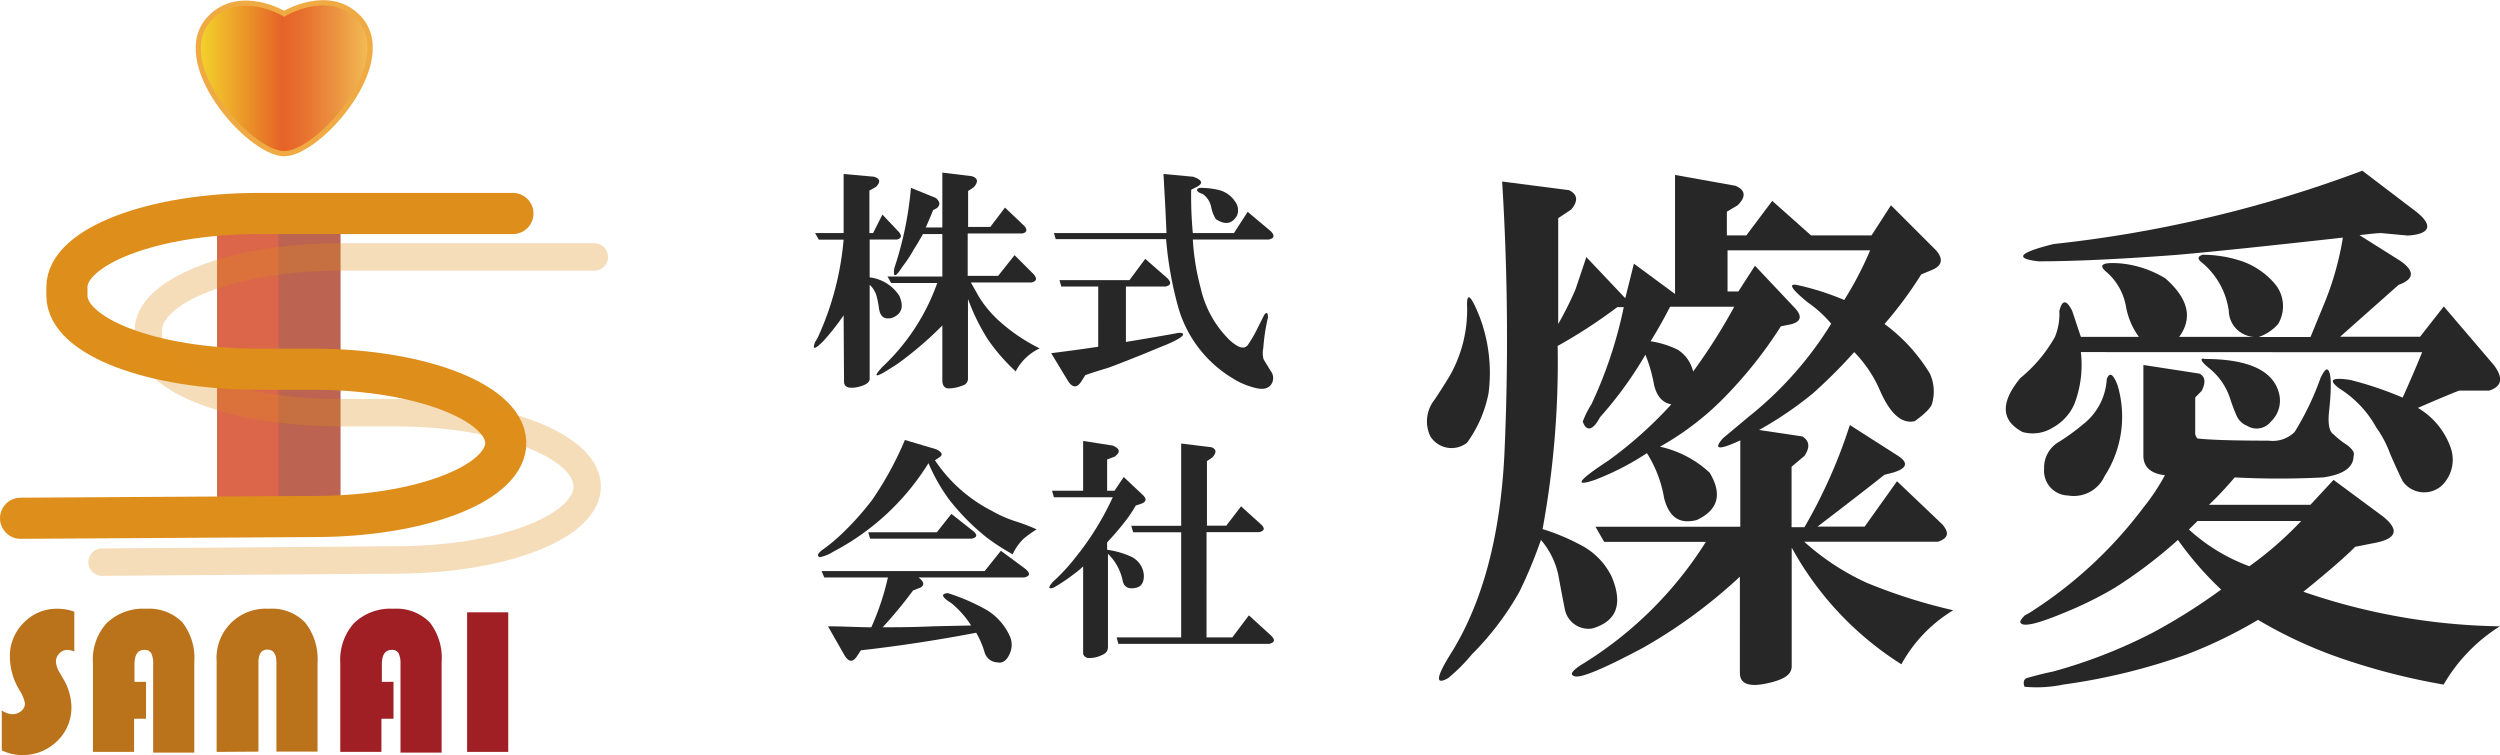
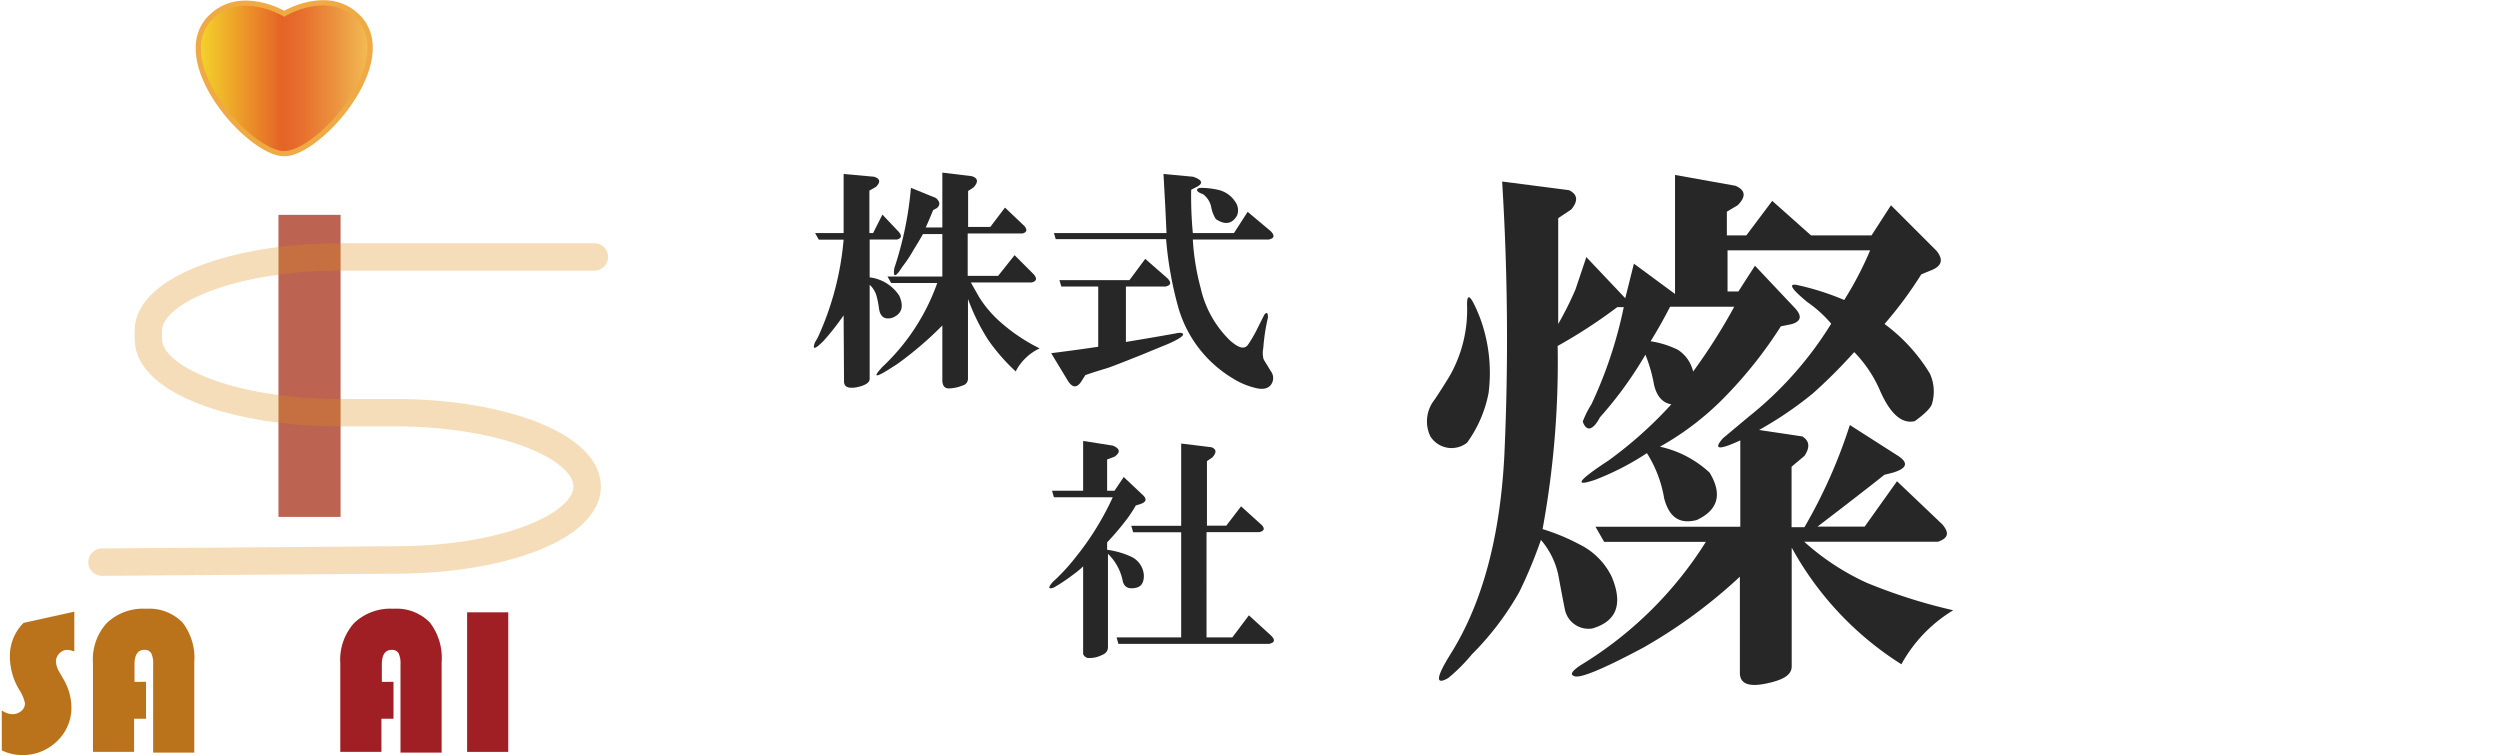
<svg xmlns="http://www.w3.org/2000/svg" viewBox="0 0 182.34 55.1">
  <defs>
    <style>.cls-1{stroke:#f0aa43;stroke-width:0.38px;fill:url(#linear-gradient);}.cls-1,.cls-6,.cls-7{stroke-miterlimit:10;}.cls-2{fill:#ba731b;}.cls-3{fill:#9f1f24;}.cls-4{fill:#dc664a;}.cls-5{fill:#bc6351;}.cls-6,.cls-7{fill:none;stroke:#de8e1a;stroke-linecap:round;}.cls-6{stroke-width:3px;}.cls-7{stroke-width:2px;opacity:0.3;}.cls-8{fill:#282727;}</style>
    <linearGradient id="linear-gradient" x1="14.46" y1="5.68" x2="27" y2="5.68" gradientUnits="userSpaceOnUse">
      <stop offset="0" stop-color="#f3d52b" />
      <stop offset="0.49" stop-color="#e56327" />
      <stop offset="0.6" stop-color="#e76f2d" />
      <stop offset="0.78" stop-color="#eb8f3e" />
      <stop offset="1" stop-color="#f2bd55" />
    </linearGradient>
  </defs>
  <title>logo</title>
  <g id="レイヤー_2" data-name="レイヤー 2">
    <g id="レイヤー_1-2" data-name="レイヤー 1">
      <path class="cls-1" d="M26.1,1.23C23.94-.94,20.73,1,20.73,1s-3.2-1.9-5.37.27c-3.16,3.16,2.81,9.94,5.37,9.94S29.26,4.39,26.1,1.23Z" />
-       <path class="cls-2" d="M5.42,44.61v2.91a1.58,1.58,0,0,0-.5-.12.79.79,0,0,0-.59.26.82.82,0,0,0-.25.61,1.72,1.72,0,0,0,.27.78l.23.4a4.19,4.19,0,0,1,.63,2.1,3.38,3.38,0,0,1-1.06,2.52,3.57,3.57,0,0,1-2.58,1,3.41,3.41,0,0,1-1.44-.34V51.81a1.4,1.4,0,0,0,.76.28,1,1,0,0,0,.66-.23.71.71,0,0,0,.27-.57,2.88,2.88,0,0,0-.43-1,4.78,4.78,0,0,1-.67-2.38,3.41,3.41,0,0,1,1-2.48A3.32,3.32,0,0,1,4.19,44.4,3.7,3.7,0,0,1,5.42,44.61Z" />
+       <path class="cls-2" d="M5.42,44.61v2.91a1.58,1.58,0,0,0-.5-.12.79.79,0,0,0-.59.26.82.82,0,0,0-.25.61,1.72,1.72,0,0,0,.27.78l.23.4a4.19,4.19,0,0,1,.63,2.1,3.38,3.38,0,0,1-1.06,2.52,3.57,3.57,0,0,1-2.58,1,3.41,3.41,0,0,1-1.44-.34V51.81a1.4,1.4,0,0,0,.76.28,1,1,0,0,0,.66-.23.71.71,0,0,0,.27-.57,2.88,2.88,0,0,0-.43-1,4.78,4.78,0,0,1-.67-2.38,3.41,3.41,0,0,1,1-2.48Z" />
      <path class="cls-2" d="M10.65,49.73v2.69H9.78v2.42h-3V48.37a3.94,3.94,0,0,1,1-2.92,3.83,3.83,0,0,1,2.88-1.05,3.4,3.4,0,0,1,2.65,1,4.23,4.23,0,0,1,.86,2.91v6.58h-3V48.46a1.74,1.74,0,0,0-.14-.82.55.55,0,0,0-.51-.24c-.47,0-.71.36-.71,1.06v1.27Z" />
-       <path class="cls-2" d="M15.8,54.84V48.23a3.59,3.59,0,0,1,3.81-3.83,3.36,3.36,0,0,1,2.64,1,4.27,4.27,0,0,1,.91,2.92v6.5h-3v-6.5c0-.62-.22-.94-.66-.94s-.65.32-.65.94v6.5Z" />
      <path class="cls-3" d="M28.7,49.73v2.69h-.88v2.42h-3V48.37a4,4,0,0,1,1-2.92A3.83,3.83,0,0,1,28.7,44.4a3.4,3.4,0,0,1,2.65,1,4.23,4.23,0,0,1,.86,2.91v6.58h-3V48.46a1.74,1.74,0,0,0-.14-.82.54.54,0,0,0-.51-.24c-.47,0-.71.36-.71,1.06v1.27Z" />
      <path class="cls-3" d="M37.07,44.66V54.84h-3V44.66Z" />
-       <rect class="cls-4" x="15.83" y="15.67" width="4.53" height="22.03" />
      <rect class="cls-5" x="20.31" y="15.67" width="4.53" height="22.03" />
-       <path class="cls-6" d="M37.41,15.57H18.88c-7.72,0-14,2.41-14,5.37v.62c0,3,6.25,5.37,14,5.37h4c7.94,0,14.28,2.54,14,5.59h0c-.3,2.85-6.33,5.11-13.75,5.15L1.5,37.8" />
      <path class="cls-7" d="M43.35,18.74H24.82c-7.72,0-14,2.41-14,5.37v.62c0,3,6.25,5.37,14,5.37h4c7.94,0,14.28,2.54,14,5.59h0c-.3,2.85-6.33,5.11-13.75,5.15L7.44,41" />
      <path class="cls-8" d="M107,22.21c0-.94.31-.63.94.95a11.59,11.59,0,0,1,.63,5.51A9.1,9.1,0,0,1,107,32.29a1.83,1.83,0,0,1-2.68-.47,2.54,2.54,0,0,1,.32-2.68c.42-.63.78-1.2,1.1-1.73A9.74,9.74,0,0,0,107,22.21Zm6.61,3a67.49,67.49,0,0,1-1.1,13.38,15.28,15.28,0,0,1,2.68,1.11,5.12,5.12,0,0,1,2.36,2.36q1.26,3-1.42,3.78a1.76,1.76,0,0,1-2-1.42q-.16-.78-.48-2.52a5.78,5.78,0,0,0-1.26-2.52,34.52,34.52,0,0,1-1.57,3.78,21,21,0,0,1-3.47,4.57,12.48,12.48,0,0,1-1.73,1.73q-1.41.8.16-1.73,3.47-5.5,3.94-14.49a185.61,185.61,0,0,0-.16-20l4.88.63c.63.31.68.78.16,1.41l-.95.63v7.72a24.54,24.54,0,0,0,1.26-2.52c.21-.63.48-1.42.79-2.36l2.84,3,.63-2.52,3,2.21V12.76l4.41.79c.73.32.79.79.16,1.42l-.79.47v1.73h1.42l1.89-2.52,2.83,2.52h4.41l1.42-2.2,3.31,3.31c.52.63.42,1.1-.32,1.41l-.78.32a28.76,28.76,0,0,1-2.68,3.62,12.62,12.62,0,0,1,3.31,3.62,3.16,3.16,0,0,1,.15,2.21q-.15.46-1.26,1.26c-.94.21-1.78-.53-2.52-2.21a9.24,9.24,0,0,0-1.89-2.83,37.92,37.92,0,0,1-3,3,26.66,26.66,0,0,1-3.94,2.68l3.15.47c.53.32.58.79.16,1.42l-.94.79v4.41h.94A37.55,37.55,0,0,0,134.92,31l3.46,2.21c.84.53.74.94-.31,1.26l-.63.16q-1.58,1.26-4.88,3.78H136l2.36-3.31,3.31,3.15c.53.63.42,1-.31,1.26h-9.77a17.9,17.9,0,0,0,4.57,3,39.91,39.91,0,0,0,6.3,2,10.49,10.49,0,0,0-3.78,3.94,23.28,23.28,0,0,1-8-8.51v8.66c0,.64-.63,1-1.89,1.26s-1.89,0-1.89-.78V42.06a37.21,37.21,0,0,1-7.09,5.2q-4.41,2.35-5,2.05c-.32-.11-.16-.37.47-.79a27.86,27.86,0,0,0,9.14-9H117l-.63-1.1h10.56v-6.3c-1.58.73-2,.68-1.26-.16l1.89-1.58a26.29,26.29,0,0,0,6-6.77,8.84,8.84,0,0,0-1.73-1.57c-1.16-.95-1.42-1.37-.79-1.26a19.23,19.23,0,0,1,3.47,1.1,25.13,25.13,0,0,0,1.89-3.62h-10.4v3h.79L128,19.38l2.83,3q.94.94-.15,1.26l-.79.16a31.52,31.52,0,0,1-3.94,5,20.77,20.77,0,0,1-4.88,3.78,7.75,7.75,0,0,1,3.62,1.89c.95,1.57.63,2.73-.94,3.46-1.26.32-2-.2-2.37-1.57a8.93,8.93,0,0,0-1.26-3.31A19.78,19.78,0,0,1,116.33,35c-1.57.53-1.26.06,1-1.42a30.11,30.11,0,0,0,4.57-4.09c-.63-.1-1.06-.58-1.26-1.42a10.9,10.9,0,0,0-.63-2.2,28,28,0,0,1-3.31,4.56c-.53,1-1,1.06-1.26.32a6.67,6.67,0,0,1,.63-1.26,31.58,31.58,0,0,0,2.36-7.09h-.47A38,38,0,0,1,113.65,25.21Zm8.2-2.84c-.43.84-.9,1.68-1.42,2.52a6.77,6.77,0,0,1,2,.63,2.58,2.58,0,0,1,1.1,1.58,42.62,42.62,0,0,0,3-4.73Z" />
-       <path class="cls-8" d="M151.77,25.68a8,8,0,0,1-.47,3.78,3.62,3.62,0,0,1-1.58,1.73,2.76,2.76,0,0,1-2.2.32q-2.37-1.26-.16-3.94a10.49,10.49,0,0,0,2.52-3,4.38,4.38,0,0,0,.32-1.89c.21-.84.52-.84.94,0l.63,1.89H156a5.4,5.4,0,0,1-.94-2.21,4.3,4.3,0,0,0-1.42-2.52c-.63-.52-.31-.73,1-.63a7.61,7.61,0,0,1,3.3,1.1c1.68,1.48,2,2.89,1,4.26h5.67a1.94,1.94,0,0,1-2.05-1.89,5.55,5.55,0,0,0-1.89-3.47q-.63-.46,0-.63a9.09,9.09,0,0,1,2.84.47A5.56,5.56,0,0,1,166,20.8a2.55,2.55,0,0,1,.16,2.83,3.37,3.37,0,0,1-1.42.95h3.78l1.1-2.68a21.77,21.77,0,0,0,1.26-4.57q-8.51.95-12.13,1.26c-4.2.32-7.56.47-10.08.47-1.78-.21-1.42-.63,1.1-1.26a92,92,0,0,0,22.53-5.35l3.94,3c1.26,1,1,1.63-.63,1.73L173.67,17c-.22,0-.74.05-1.58.15l3,1.89q1.57,1.11-.15,1.74l-4.26,3.78h5.83l1.73-2.21,3.63,4.25c.73.95.63,1.58-.32,1.89h-2.2c-1.06.42-2.05.85-3,1.26a5.48,5.48,0,0,1,2.37,2.84,2.63,2.63,0,0,1-.63,2.83,1.92,1.92,0,0,1-2.84-.31c-.21-.42-.53-1.1-.94-2.05a7.8,7.8,0,0,0-1-1.89,7.75,7.75,0,0,0-2.68-2.83c-.84-.63-.58-.84.79-.63A25.71,25.71,0,0,1,175.24,29c.52-1.16,1-2.26,1.42-3.31Zm12.92,19.53a33.8,33.8,0,0,1-5.2,2.52,44.86,44.86,0,0,1-9,2.2,9.63,9.63,0,0,1-2.83.16q-.17-.47.15-.63c.74-.21,1.37-.37,1.89-.47A37.21,37.21,0,0,0,157,46.15,42.32,42.32,0,0,0,162,43a24.48,24.48,0,0,1-3.15-3.62,34.75,34.75,0,0,1-4.57,3.47,26.86,26.86,0,0,1-3.46,1.73c-2.21.94-3.36,1.21-3.47.79,0-.11.11-.26.32-.48a6.41,6.41,0,0,0,.78-.47,31.36,31.36,0,0,0,7.88-7.4,15.29,15.29,0,0,0,1.57-2.36c-1-.11-1.57-.58-1.57-1.42V26.62l4.09.63c.42.22.48.63.16,1.26l-.47.48v2.52a.61.61,0,0,0,.16.47c.84.1,2.57.16,5.2.16a2.28,2.28,0,0,0,1.89-.63,20.54,20.54,0,0,0,1.89-3.94c.2-.42.36-.63.47-.63.31.1.36,1.1.16,3-.11.95,0,1.53.31,1.73a6,6,0,0,0,1,.79c.41.32.57.58.47.79,0,.84-.74,1.36-2.21,1.57a61.67,61.67,0,0,1-6.46,0c-.63.74-1.26,1.42-1.88,2h7.4L170.2,35l3.62,2.68c1.16.94,1,1.57-.47,1.89l-1.57.31Q170.67,41,168,43.16a45.83,45.83,0,0,0,14.33,2.52,12.28,12.28,0,0,0-4.1,4.25,47.82,47.82,0,0,1-7.4-1.89A33,33,0,0,1,164.69,45.21Zm-15.6-11a2.17,2.17,0,0,1,1.11-2,15.69,15.69,0,0,0,1.73-1.26,4.5,4.5,0,0,0,1.73-3.31c.21-.53.47-.37.79.47a8,8,0,0,1-.95,6.62,2.47,2.47,0,0,1-2.67,1.41A1.8,1.8,0,0,1,149.09,34.18Zm10.56,4.41a13.35,13.35,0,0,0,4.41,2.68A25.94,25.94,0,0,0,167.84,38h-7.56Zm1.1-12.44q5,0,5.51,2.68a2.1,2.1,0,0,1-.63,1.89,1.32,1.32,0,0,1-1.73.31,1.42,1.42,0,0,1-.79-.78,13,13,0,0,1-.47-1.26,4.69,4.69,0,0,0-1.57-2.21C160.54,26.36,160.43,26.15,160.75,26.15Z" />
      <path class="cls-8" d="M61.53,23a18.14,18.14,0,0,1-1.48,1.88c-.63.63-.83.65-.6.07.09-.14.15-.25.2-.34a21.51,21.51,0,0,0,1.88-7.13H59.72L59.45,17h2.08V12.69l2.22.2c.45.14.49.39.14.74l-.48.27V17h.27l.68-1.35,1.21,1.28c.22.27.18.45-.14.54h-2v2.76a3,3,0,0,1,2.16,1.34q.54,1.21-.54,1.62c-.54.13-.85-.09-.94-.68a6.42,6.42,0,0,0-.2-1,1.82,1.82,0,0,0-.48-.74v6.86q0,.4-.87.6c-.67.14-1,0-1-.4Zm7.2.74a25.72,25.72,0,0,1-3.3,2.82l-.74.47c-.89.54-1,.45-.33-.27a15.47,15.47,0,0,0,4-6.12H65l-.27-.47h4V17.07H67.32c-.23.4-.45.78-.68,1.14a9.35,9.35,0,0,1-.8,1.21l-.27.4c-.32.41-.43.32-.34-.27a25.19,25.19,0,0,0,1.21-5.85l1.82.74c.31.27.33.52.07.74l-.27.14c-.18.45-.36.87-.54,1.27h1.21v-4l2.15.26c.45.14.49.41.14.81l-.41.27v2.62h1.62l1.07-1.41,1.42,1.35c.22.27.18.45-.14.54h-4v3.09h2.22L74,18.61,75.39,20c.27.31.22.51-.14.6H70.81l.61,1.08A8.35,8.35,0,0,0,73,23.52a12.93,12.93,0,0,0,2.83,1.89,3.75,3.75,0,0,0-1.75,1.68,14.11,14.11,0,0,1-2-2.29,15.1,15.1,0,0,1-1.48-3v5.79a.51.51,0,0,1-.4.53,2.81,2.81,0,0,1-1,.21c-.31,0-.47-.21-.47-.61Z" />
      <path class="cls-8" d="M82.12,24.94c1.39-.23,2.57-.43,3.56-.61.41-.09.61-.07.61.07s-.52.47-1.55.87l-1.48.61c-1.35.54-2.15.85-2.42.94s-.92.27-1.68.54l-.21.33c-.36.63-.71.65-1.07.07l-1.21-2c1.43-.18,2.58-.34,3.43-.47V20.9H77.41l-.14-.47h5.11l1.15-1.55,1.61,1.41c.32.32.27.52-.13.61H82.12ZM87,17.47A17.41,17.41,0,0,0,87.57,21a7.66,7.66,0,0,0,2.15,3.84c.62.54,1,.65,1.28.34a9.9,9.9,0,0,0,.74-1.28l.47-.94c.18-.23.27-.16.27.2a14,14,0,0,0-.34,2.22,1.76,1.76,0,0,0,0,.74c0,.09.22.4.54.94a.82.82,0,0,1,.06.94c-.22.36-.65.45-1.27.27a5.44,5.44,0,0,1-1.55-.67,8.87,8.87,0,0,1-4-5.25,26.51,26.51,0,0,1-.87-4.91H77L76.87,17h8.21L85,15.25l-.14-2.56,2.16.2c.67.23.76.48.27.74l-.41.21A29,29,0,0,0,87,17h3L91,15.45l1.68,1.41c.31.32.27.52-.14.61Zm.54-3.77a5.91,5.91,0,0,1,1.28.14,2,2,0,0,1,1.27.87,1.05,1.05,0,0,1,.14,1c-.36.63-.88.72-1.55.27a2.43,2.43,0,0,1-.34-.88,1.55,1.55,0,0,0-.6-.94C87.25,14,87.18,13.79,87.5,13.7Z" />
-       <path class="cls-8" d="M68.19,33.57a11,11,0,0,0,4.17,3.7A8.78,8.78,0,0,0,74,38a14.26,14.26,0,0,1,1.61.61,8.49,8.49,0,0,0-.94.67,3.74,3.74,0,0,0-.81,1.15A16.77,16.77,0,0,1,72,39.23,16.47,16.47,0,0,1,69.2,36.4a13.08,13.08,0,0,1-1.48-2.62,17.94,17.94,0,0,1-6.93,6.45,2.92,2.92,0,0,1-1,.41c-.22-.09-.16-.27.2-.54A12.76,12.76,0,0,0,61.33,39a21,21,0,0,0,2.29-2.55A24.41,24.41,0,0,0,66,32.09l2.29.68c.44.22.51.42.2.6Zm-7.8,12.11c1.07,0,2.13.07,3.16.07a18.93,18.93,0,0,0,1.21-3.63H60.12l-.2-.47h11.9L73,40.17l1.81,1.34c.36.32.32.52-.13.61H67c.4.31.45.56.13.74l-.53.2a32.22,32.22,0,0,1-2.22,2.69c.94,0,2.17,0,3.7-.07l2.75-.06A6.91,6.91,0,0,0,69.4,44c-.72-.45-.81-.69-.27-.74a14.56,14.56,0,0,1,2.56,1.08,4.25,4.25,0,0,1,2,2.15,1.54,1.54,0,0,1,0,1.08c-.22.58-.54.83-.94.74a1,1,0,0,1-.94-.74,6.46,6.46,0,0,0-.61-1.42c-3.09.59-5.9,1-8.41,1.28l-.27.41c-.31.49-.63.47-.94-.07Zm9-8.2L71,38.75c.31.27.27.45-.14.54h-7.4l-.13-.47h5Z" />
      <path class="cls-8" d="M79,41.31a6.4,6.4,0,0,1-.74.61,12.7,12.7,0,0,1-1.41.94c-.4.13-.42,0-.07-.41a14,14,0,0,0,1.62-1.74,20.73,20.73,0,0,0,2.76-4.44H76.87l-.14-.48H79V32.16l2.16.34c.54.22.58.49.13.81l-.54.2v2.28h.54l.67-1,1.42,1.34c.27.27.22.47-.14.61l-.4.13a10,10,0,0,1-.61.94,21.16,21.16,0,0,1-1.48,1.75v.54a6.14,6.14,0,0,1,1.68.47,1.61,1.61,0,0,1,1,1.41c0,.5-.18.79-.54.88-.54.13-.88,0-1-.47a3.79,3.79,0,0,0-1.08-2v6.79c0,.27-.11.47-.47.61a2,2,0,0,1-1,.2A.46.46,0,0,1,79,47.7Zm9,5.18h1.88l1.21-1.61,1.62,1.48c.31.31.27.51-.14.6h-11l-.13-.47h4.71V38.82h-3.5l-.14-.47h3.64v-6l2.21.27c.36.14.39.38.07.74l-.4.27v4.71h1.41l1.08-1.41,1.48,1.34c.27.27.22.45-.14.54H88Z" />
    </g>
  </g>
</svg>